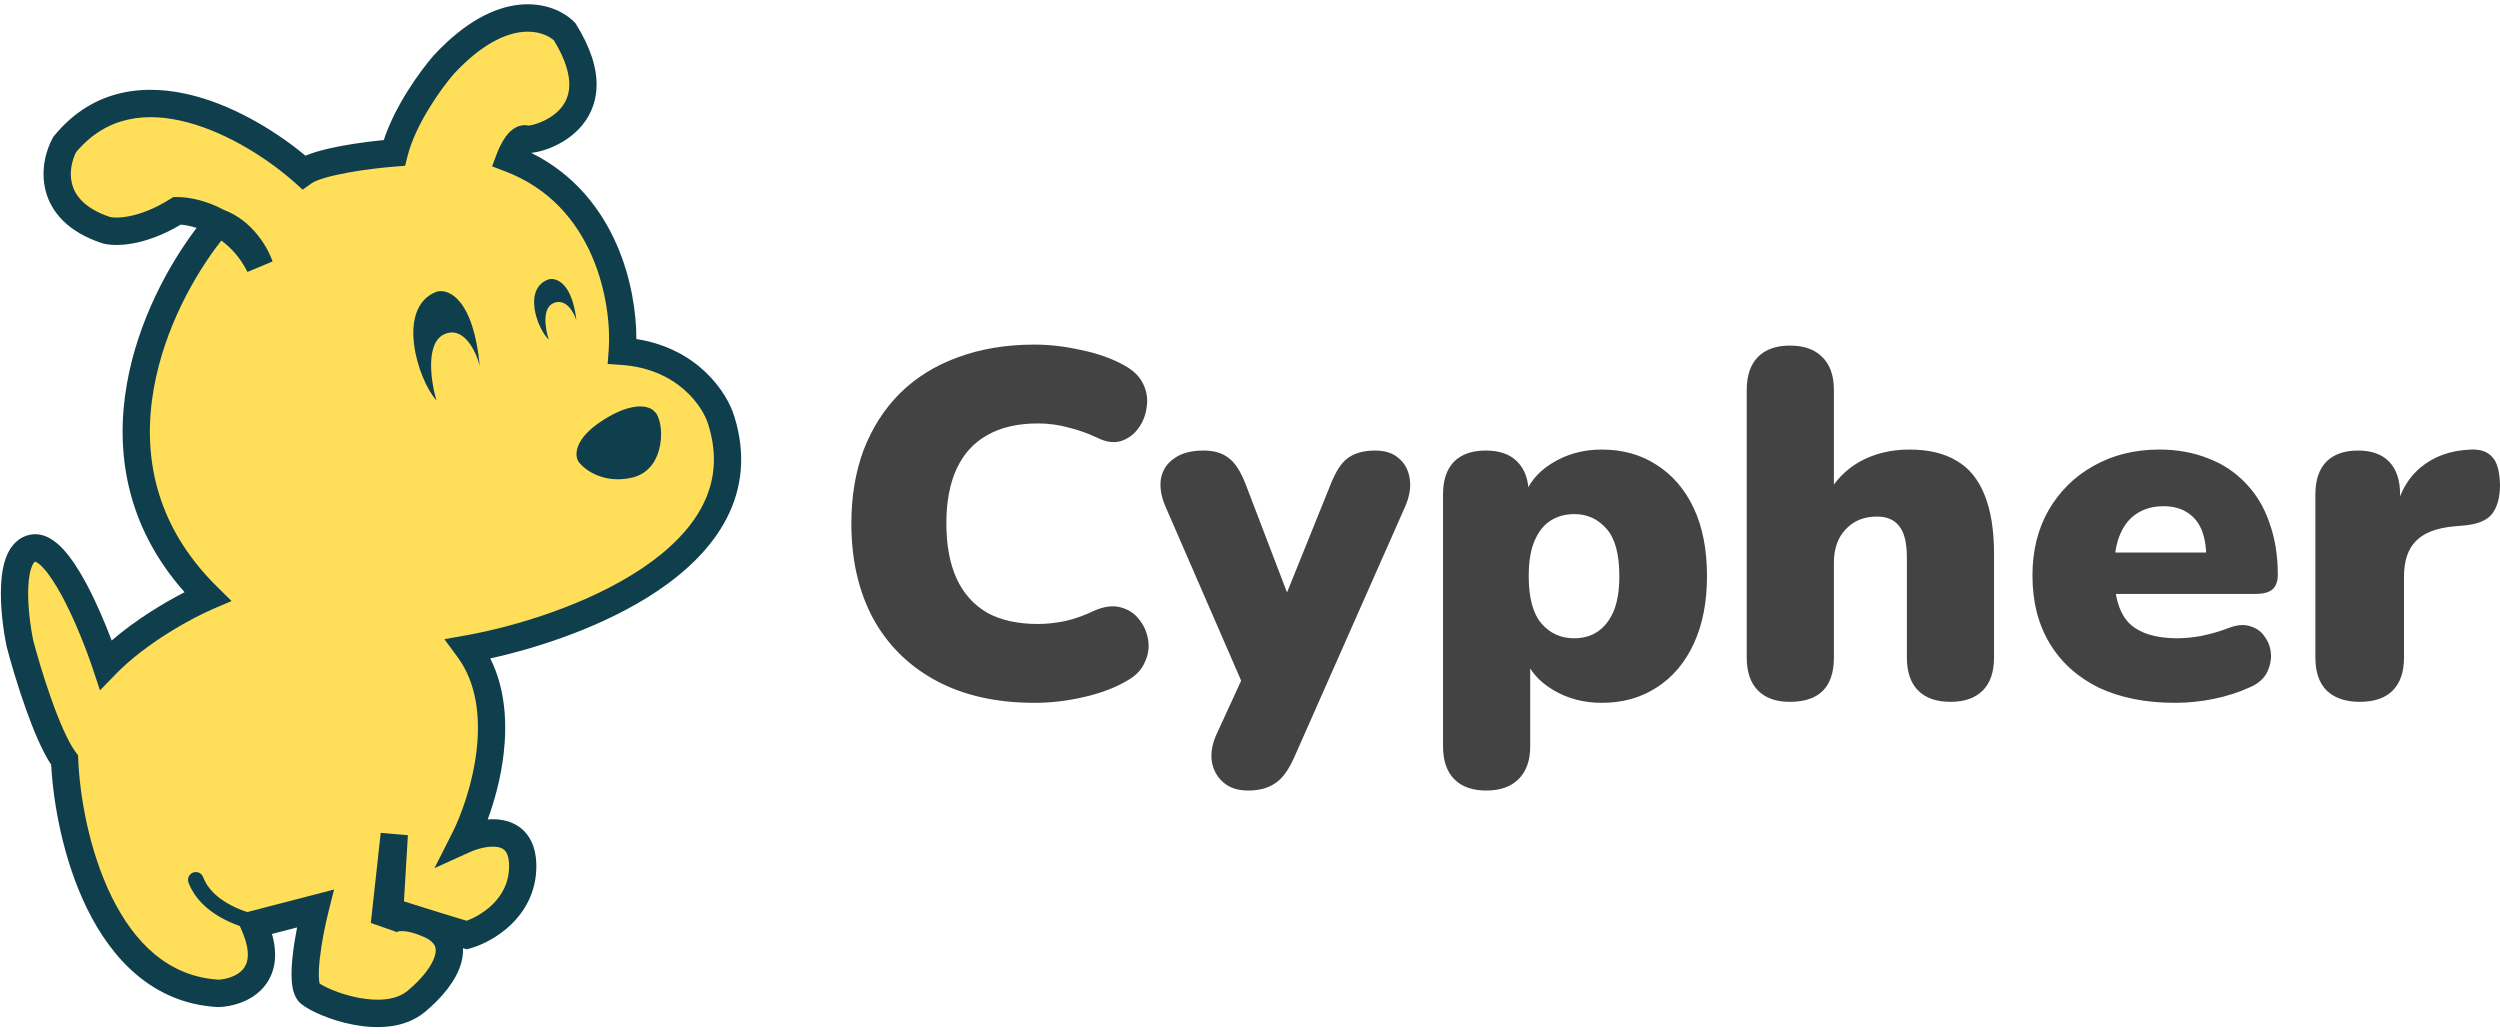
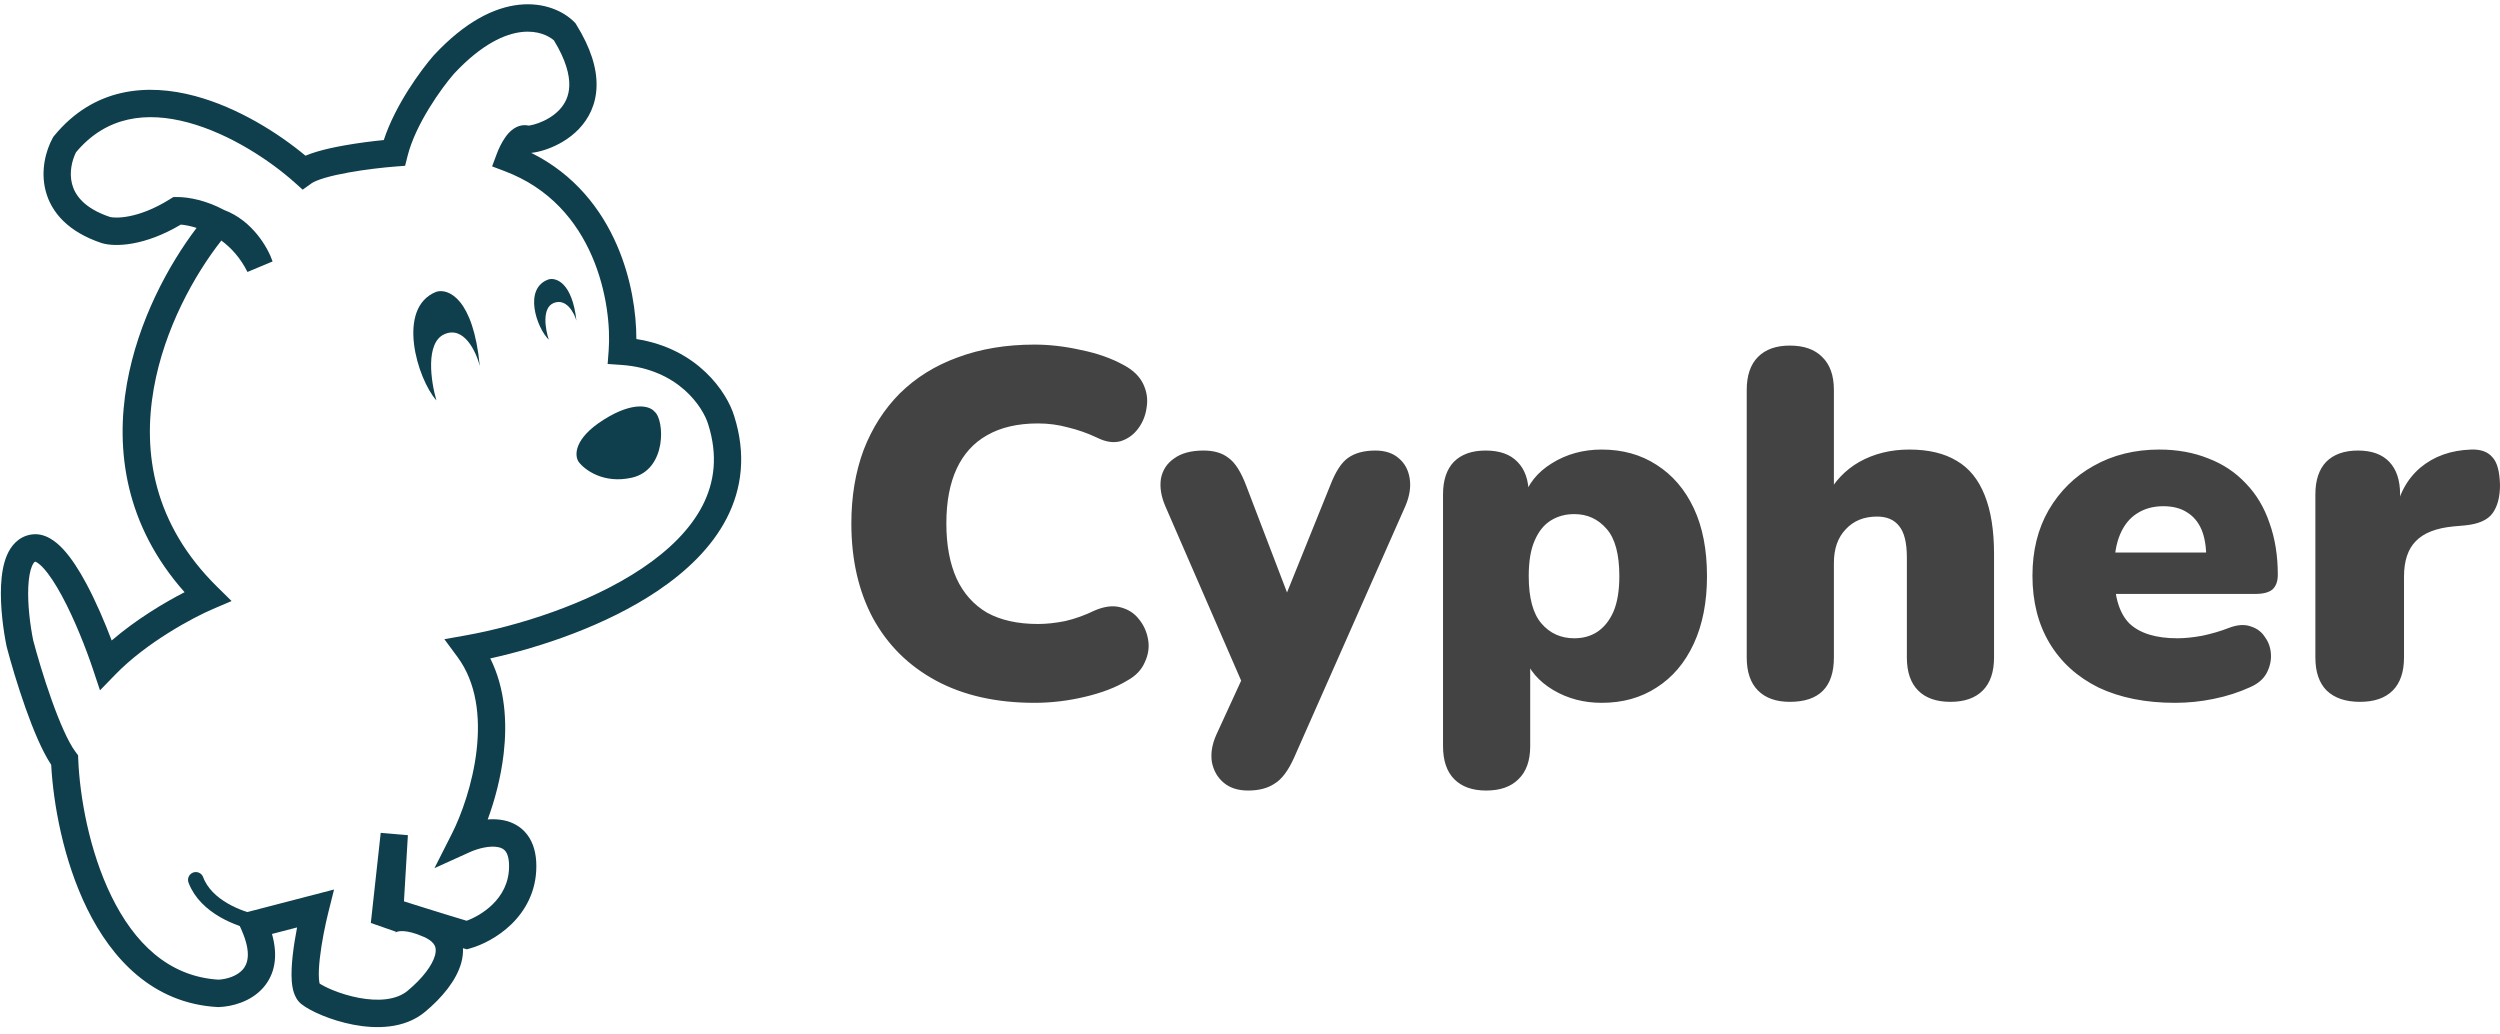
<svg xmlns="http://www.w3.org/2000/svg" width="370" height="153" viewBox="0 0 370 153" fill="none">
-   <path d="M69.336 96.022C84.515 93.303 113.245 82.729 106.74 62.178C105.792 59.051 101.536 52.636 92.104 51.983C92.646 44.78 90.071 28.986 75.435 23.44C75.841 22.353 76.898 20.259 77.874 20.586C79.094 20.993 91.697 17.731 83.566 4.683C81.262 2.372 74.459 0.116 65.677 9.576C63.779 11.751 59.66 17.405 58.358 22.624C54.835 22.896 47.219 23.848 44.942 25.479C37.488 18.819 19.979 8.679 9.57 21.401C7.944 24.391 6.887 31.106 15.669 34.042C17.024 34.45 21.035 34.45 26.24 31.187C27.635 31.187 29.963 31.619 32.338 32.928C23.529 43.222 10.871 68.702 30.712 88.274C27.73 89.549 20.547 93.354 15.669 98.376C13.662 92.361 8.704 80.487 4.924 81.115C1.145 81.743 2.037 90.791 2.956 95.237C4.084 99.552 6.988 109.046 9.57 112.498C10.024 123.613 15.213 146.077 32.338 147.019C35.537 146.888 41.067 144.666 37.602 136.82L46.658 134.466C45.739 138.127 44.296 145.764 45.87 147.019C47.839 148.588 56.894 152.119 61.619 148.196C66.344 144.273 68.817 139.173 63.588 136.82C63.177 136.635 62.788 136.479 62.419 136.349C65.044 137.169 67.794 138.017 69.1 138.389C71.856 137.604 77.368 134.466 77.368 128.189C77.368 121.913 71.593 122.959 68.706 124.266C71.62 118.513 75.824 104.809 69.336 96.022Z" fill="#FFDE59" />
  <path fill-rule="evenodd" clip-rule="evenodd" d="M81.983 5.978C83.773 8.913 84.297 11.102 84.255 12.677C84.213 14.245 83.605 15.397 82.764 16.279C81.89 17.194 80.747 17.827 79.719 18.206C79.212 18.393 78.772 18.504 78.46 18.557C78.362 18.574 78.287 18.583 78.234 18.588C77.288 18.376 76.483 18.731 75.99 19.071C75.466 19.432 75.068 19.915 74.789 20.311C74.217 21.12 73.778 22.088 73.539 22.729L72.831 24.624L74.716 25.338C81.419 27.878 85.368 32.747 87.605 37.901C89.862 43.102 90.335 48.515 90.085 51.832L89.932 53.868L91.959 54.008C100.408 54.592 104.053 60.295 104.803 62.77L104.807 62.782L104.811 62.793C106.274 67.416 105.747 71.376 103.975 74.826C102.17 78.338 99.01 81.438 95.042 84.103C87.089 89.444 76.409 92.696 68.976 94.028L65.767 94.602L67.709 97.231C70.521 101.041 71.111 106.059 70.536 111.05C69.963 116.019 68.266 120.653 66.901 123.349L64.3 128.485L69.53 126.116C70.812 125.535 72.516 125.134 73.721 125.374C74.256 125.481 74.591 125.691 74.816 125.984C75.053 126.294 75.343 126.924 75.343 128.191C75.343 130.667 74.276 132.52 72.861 133.89C71.619 135.092 70.15 135.873 69.061 136.271C67.652 135.856 65.318 135.134 63.046 134.425C62.73 134.314 62.422 134.218 62.122 134.136C61.294 133.876 60.498 133.626 59.785 133.401L60.367 123.605L56.346 123.261L54.882 136.599L58.6 137.895C58.549 137.977 58.52 138.009 58.522 138.012C58.532 138.022 59.097 137.525 60.997 138.031L61.776 138.275C62.08 138.383 62.406 138.514 62.756 138.671C63.767 139.126 64.17 139.605 64.336 139.941C64.497 140.267 64.563 140.718 64.382 141.391C63.988 142.85 62.569 144.773 60.327 146.635C58.677 148.005 56.008 148.232 53.08 147.676C51.677 147.41 50.342 146.986 49.252 146.54C48.321 146.16 47.661 145.801 47.305 145.566C47.269 145.429 47.231 145.209 47.206 144.891C47.149 144.124 47.195 143.081 47.329 141.87C47.595 139.467 48.164 136.738 48.609 134.963L49.441 131.648L34.786 135.457L35.752 137.643C37.287 141.121 36.604 142.72 35.943 143.481C35.122 144.425 33.634 144.918 32.342 144.991C24.866 144.537 19.826 139.444 16.507 132.679C13.171 125.878 11.8 117.78 11.581 112.416L11.555 111.786L11.178 111.281C10.094 109.833 8.809 106.874 7.612 103.51C6.455 100.257 5.47 96.89 4.915 94.775C4.479 92.647 4.065 89.485 4.188 86.84C4.251 85.492 4.447 84.446 4.739 83.768C4.962 83.252 5.14 83.147 5.213 83.124C5.239 83.135 5.625 83.205 6.426 84.078C7.286 85.014 8.229 86.457 9.18 88.221C11.069 91.725 12.768 96.079 13.749 99.022L14.799 102.169L17.107 99.793C21.727 95.039 28.64 91.363 31.496 90.141L34.274 88.954L32.12 86.829C22.755 77.591 21.072 67.043 22.763 57.477C24.325 48.641 28.775 40.677 32.758 35.601C34.205 36.666 35.586 38.165 36.626 40.252L40.342 38.694C39.995 37.661 39.247 36.162 38.084 34.729C36.942 33.323 35.318 31.882 33.163 31.076C30.538 29.662 27.939 29.162 26.234 29.162H25.655L25.165 29.469C20.349 32.488 16.96 32.299 16.264 32.108C12.413 30.811 11.086 28.854 10.663 27.23C10.219 25.524 10.652 23.722 11.251 22.536C15.772 17.133 21.759 16.498 27.836 18.131C34.048 19.802 40.017 23.799 43.594 26.995L44.797 28.07L46.108 27.131C46.391 26.928 47.025 26.638 48.069 26.329C49.062 26.035 50.26 25.769 51.535 25.539C54.082 25.078 56.797 24.779 58.507 24.647L59.957 24.535L60.311 23.118C61.49 18.387 65.332 13.049 67.168 10.937C71.325 6.467 74.794 4.996 77.258 4.733C79.581 4.485 81.196 5.283 81.983 5.978ZM29.095 33.73C24.921 39.233 20.424 47.509 18.788 56.769C17.032 66.705 18.579 77.805 27.319 87.645C24.322 89.185 20.146 91.677 16.528 94.794C15.515 92.112 14.188 88.994 12.73 86.29C11.719 84.413 10.588 82.629 9.393 81.328C8.313 80.153 6.636 78.776 4.589 79.116C2.717 79.427 1.622 80.795 1.035 82.157C0.46 83.492 0.228 85.104 0.156 86.651C0.011 89.778 0.495 93.334 0.974 95.651L0.984 95.703L0.998 95.754C1.574 97.958 2.599 101.467 3.811 104.875C4.896 107.922 6.21 111.128 7.576 113.185C7.885 118.929 9.359 127.281 12.886 134.471C16.541 141.922 22.628 148.518 32.222 149.045L32.318 149.05L32.414 149.046C34.3 148.97 37.125 148.286 38.983 146.147C40.661 144.217 41.195 141.547 40.253 138.225L43.968 137.259C43.707 138.599 43.469 140.048 43.317 141.423C43.172 142.735 43.096 144.066 43.181 145.198C43.224 145.763 43.312 146.355 43.49 146.901C43.661 147.424 43.977 148.104 44.61 148.609C45.322 149.176 46.461 149.777 47.73 150.296C49.04 150.831 50.634 151.339 52.331 151.661C55.603 152.282 59.825 152.313 62.899 149.76C65.381 147.699 67.561 145.111 68.278 142.451C68.463 141.767 68.556 141.052 68.519 140.334C68.527 140.336 68.535 140.339 68.543 140.341L69.094 140.498L69.644 140.341C71.297 139.87 73.669 138.739 75.662 136.81C77.691 134.846 79.38 131.991 79.38 128.191C79.38 126.319 78.948 124.727 78.013 123.508C77.065 122.273 75.775 121.649 74.506 121.397C73.74 121.244 72.952 121.219 72.181 121.279C73.205 118.496 74.133 115.095 74.546 111.517C75.072 106.952 74.78 101.883 72.56 97.445C80.05 95.799 89.715 92.558 97.285 87.474C101.584 84.587 105.335 81.02 107.562 76.685C109.82 72.29 110.446 67.224 108.661 61.576C107.583 58.039 103.254 51.586 94.182 50.179C94.186 46.367 93.463 41.252 91.305 36.281C89.012 30.998 85.065 25.817 78.621 22.624C78.789 22.608 78.961 22.584 79.133 22.555C79.712 22.457 80.392 22.278 81.111 22.012C82.536 21.487 84.264 20.566 85.677 19.085C87.123 17.571 88.218 15.486 88.29 12.786C88.361 10.13 87.439 7.088 85.271 3.609L85.148 3.413L84.986 3.25C83.401 1.66 80.521 0.307 76.831 0.701C73.126 1.096 68.811 3.223 64.194 8.195L64.173 8.218L64.153 8.241C62.348 10.31 58.515 15.491 56.801 20.728C55.084 20.897 52.908 21.17 50.819 21.548C49.464 21.793 48.111 22.089 46.926 22.44C46.348 22.611 45.76 22.81 45.209 23.044C41.266 19.756 35.279 15.935 28.88 14.215C21.794 12.309 13.877 12.938 8.005 20.115L7.884 20.263L7.793 20.431C6.808 22.241 5.963 25.203 6.758 28.256C7.594 31.467 10.122 34.328 15.025 35.967L15.055 35.977L15.084 35.985C17.082 36.587 21.463 36.395 26.76 33.24C27.385 33.294 28.194 33.441 29.095 33.73ZM5.229 83.119C5.236 83.118 5.241 83.118 5.244 83.117C5.246 83.117 5.247 83.117 5.247 83.117C5.24 83.118 5.234 83.119 5.229 83.119ZM78.135 18.592C78.135 18.593 78.143 18.593 78.161 18.593C78.144 18.592 78.135 18.592 78.135 18.592Z" fill="#0F3E4D" />
  <path d="M64.587 43.178C58.565 45.531 61.777 56.118 64.587 59.256C63.784 56.511 62.901 50.707 65.791 49.452C68.681 48.197 70.474 52.066 71.009 54.158C70.046 44.119 66.326 42.655 64.587 43.178Z" fill="#0F3E4D" />
  <path d="M81.221 41.342C77.389 42.65 79.433 48.532 81.221 50.274C80.71 48.75 80.148 45.525 81.987 44.828C83.826 44.131 84.967 46.28 85.308 47.443C84.695 41.865 82.328 41.052 81.221 41.342Z" fill="#0F3E4D" />
  <path d="M89.382 62.093C93.874 59.276 96.244 60.137 96.868 60.919C98.365 62.093 98.74 69.526 93.499 70.7C89.307 71.639 86.512 69.526 85.638 68.352C85.014 67.439 84.889 64.909 89.382 62.093Z" fill="#0F3E4D" />
  <path d="M37.927 136.508C35.567 136.089 30.475 134.244 28.984 130.22" stroke="#0F3E4D" stroke-width="2.31" stroke-linecap="round" />
  <path d="M153.108 104.019C147.454 104.019 142.598 102.925 138.539 100.737C134.48 98.549 131.364 95.462 129.189 91.475C127.064 87.489 126 82.821 126 77.473C126 73.487 126.604 69.864 127.812 66.607C129.069 63.349 130.856 60.554 133.176 58.22C135.544 55.886 138.394 54.111 141.728 52.896C145.111 51.632 148.904 51 153.108 51C155.331 51 157.626 51.267 159.994 51.802C162.41 52.288 164.536 53.042 166.372 54.063C167.725 54.792 168.668 55.716 169.199 56.834C169.731 57.953 169.9 59.095 169.706 60.262C169.561 61.429 169.151 62.474 168.474 63.398C167.798 64.321 166.928 64.954 165.865 65.294C164.802 65.586 163.642 65.415 162.385 64.783C160.936 64.103 159.486 63.592 158.037 63.252C156.636 62.863 155.162 62.669 153.615 62.669C150.62 62.669 148.107 63.252 146.077 64.419C144.097 65.537 142.598 67.19 141.583 69.378C140.569 71.566 140.061 74.264 140.061 77.473C140.061 80.682 140.569 83.405 141.583 85.641C142.598 87.829 144.097 89.506 146.077 90.673C148.107 91.791 150.62 92.35 153.615 92.35C154.872 92.35 156.225 92.204 157.674 91.913C159.124 91.573 160.55 91.062 161.951 90.381C163.4 89.749 164.681 89.579 165.792 89.871C166.952 90.162 167.87 90.746 168.546 91.621C169.271 92.496 169.73 93.517 169.923 94.684C170.117 95.802 169.948 96.92 169.416 98.039C168.933 99.157 168.063 100.056 166.807 100.737C165.116 101.758 163.014 102.56 160.501 103.144C158.037 103.727 155.572 104.019 153.108 104.019ZM184.72 117C183.222 117 182.013 116.611 181.096 115.833C180.178 115.056 179.598 114.035 179.356 112.77C179.163 111.506 179.38 110.169 180.008 108.759L184.865 98.184V103.435L172.47 74.92C171.842 73.462 171.625 72.101 171.818 70.837C172.06 69.572 172.712 68.576 173.775 67.846C174.838 67.069 176.287 66.68 178.124 66.68C179.67 66.68 180.903 67.044 181.82 67.773C182.787 68.454 183.657 69.816 184.43 71.858L191.678 90.819H189.213L196.896 71.784C197.669 69.791 198.539 68.454 199.506 67.773C200.52 67.044 201.873 66.68 203.565 66.68C205.014 66.68 206.174 67.069 207.044 67.846C207.913 68.576 208.445 69.572 208.638 70.837C208.831 72.101 208.614 73.462 207.986 74.92L191.533 112.114C190.663 114.058 189.696 115.347 188.634 115.979C187.619 116.66 186.314 117 184.72 117ZM219.946 117C217.917 117 216.347 116.441 215.235 115.323C214.124 114.204 213.568 112.576 213.568 110.436V73.17C213.568 71.08 214.1 69.475 215.162 68.357C216.274 67.238 217.844 66.68 219.874 66.68C221.952 66.68 223.522 67.238 224.585 68.357C225.697 69.475 226.252 71.08 226.252 73.17V77.4L225.455 73.826C226.132 71.639 227.533 69.888 229.659 68.576C231.833 67.215 234.297 66.534 237.052 66.534C240.145 66.534 242.85 67.288 245.17 68.794C247.538 70.301 249.374 72.441 250.678 75.212C251.983 77.983 252.635 81.338 252.635 85.276C252.635 89.117 251.983 92.448 250.678 95.267C249.374 98.087 247.538 100.251 245.17 101.758C242.85 103.265 240.145 104.019 237.052 104.019C234.394 104.019 232.003 103.387 229.876 102.123C227.751 100.858 226.325 99.206 225.6 97.164H226.47V110.436C226.47 112.576 225.89 114.204 224.73 115.323C223.619 116.441 222.025 117 219.946 117ZM232.993 94.465C234.297 94.465 235.434 94.149 236.399 93.517C237.414 92.836 238.211 91.84 238.791 90.527C239.371 89.166 239.661 87.416 239.661 85.276C239.661 82.019 239.033 79.685 237.777 78.275C236.521 76.817 234.926 76.087 232.993 76.087C231.688 76.087 230.528 76.404 229.514 77.035C228.499 77.667 227.702 78.664 227.122 80.025C226.542 81.338 226.252 83.088 226.252 85.276C226.252 88.485 226.881 90.819 228.137 92.277C229.393 93.736 231.012 94.465 232.993 94.465ZM264.893 103.873C262.864 103.873 261.293 103.314 260.182 102.196C259.071 101.077 258.515 99.449 258.515 97.309V57.709C258.515 55.57 259.071 53.942 260.182 52.823C261.293 51.705 262.864 51.146 264.893 51.146C266.971 51.146 268.566 51.705 269.677 52.823C270.837 53.942 271.417 55.57 271.417 57.709V73.608H270.257C271.417 71.322 273.059 69.572 275.186 68.357C277.36 67.142 279.825 66.534 282.579 66.534C285.429 66.534 287.773 67.093 289.61 68.211C291.445 69.28 292.822 70.982 293.741 73.316C294.659 75.601 295.118 78.494 295.118 81.995V97.309C295.118 99.449 294.562 101.077 293.451 102.196C292.339 103.314 290.745 103.873 288.667 103.873C286.589 103.873 284.994 103.314 283.884 102.196C282.772 101.077 282.216 99.449 282.216 97.309V82.505C282.216 80.317 281.83 78.761 281.057 77.838C280.332 76.914 279.245 76.452 277.795 76.452C275.862 76.452 274.316 77.084 273.156 78.348C271.997 79.563 271.417 81.217 271.417 83.307V97.309C271.417 101.685 269.242 103.873 264.893 103.873ZM321.895 104.019C317.546 104.019 313.777 103.265 310.588 101.758C307.448 100.202 305.032 98.014 303.34 95.195C301.65 92.375 300.803 89.044 300.803 85.203C300.803 81.509 301.601 78.275 303.195 75.504C304.839 72.684 307.061 70.496 309.863 68.94C312.715 67.336 315.952 66.534 319.576 66.534C322.234 66.534 324.65 66.971 326.824 67.846C328.998 68.673 330.859 69.913 332.405 71.566C333.952 73.17 335.111 75.115 335.884 77.4C336.706 79.685 337.116 82.238 337.116 85.058C337.116 86.03 336.851 86.759 336.319 87.245C335.788 87.683 334.942 87.902 333.782 87.902H311.603V81.776H327.694L326.534 82.724C326.534 80.925 326.293 79.467 325.809 78.348C325.326 77.23 324.602 76.379 323.635 75.796C322.717 75.212 321.557 74.92 320.156 74.92C318.658 74.92 317.353 75.285 316.242 76.014C315.179 76.695 314.357 77.716 313.777 79.077C313.198 80.438 312.908 82.14 312.908 84.182V84.839C312.908 88.291 313.657 90.77 315.155 92.277C316.701 93.736 319.069 94.465 322.258 94.465C323.321 94.465 324.529 94.344 325.882 94.101C327.283 93.809 328.612 93.42 329.868 92.934C331.125 92.448 332.212 92.375 333.13 92.715C334.049 93.007 334.749 93.542 335.232 94.319C335.764 95.049 336.054 95.899 336.102 96.872C336.15 97.795 335.933 98.72 335.449 99.643C334.966 100.518 334.169 101.199 333.057 101.685C331.367 102.463 329.555 103.046 327.621 103.435C325.737 103.825 323.829 104.019 321.895 104.019ZM349.27 103.873C347.145 103.873 345.501 103.314 344.342 102.196C343.231 101.077 342.675 99.449 342.675 97.309V73.17C342.675 71.08 343.206 69.475 344.269 68.357C345.381 67.238 346.951 66.68 348.98 66.68C351.01 66.68 352.557 67.238 353.619 68.357C354.683 69.475 355.214 71.08 355.214 73.17V76.16H354.489C354.973 73.243 356.205 70.934 358.186 69.232C360.215 67.53 362.728 66.631 365.724 66.534C367.125 66.485 368.164 66.85 368.84 67.628C369.565 68.357 369.952 69.743 370 71.784C370 73.535 369.638 74.921 368.913 75.942C368.188 76.962 366.811 77.57 364.781 77.765L363.114 77.91C360.554 78.154 358.693 78.883 357.533 80.098C356.374 81.265 355.794 83.016 355.794 85.349V97.309C355.794 99.449 355.238 101.077 354.127 102.196C353.016 103.314 351.397 103.873 349.27 103.873Z" fill="#434343" />
</svg>